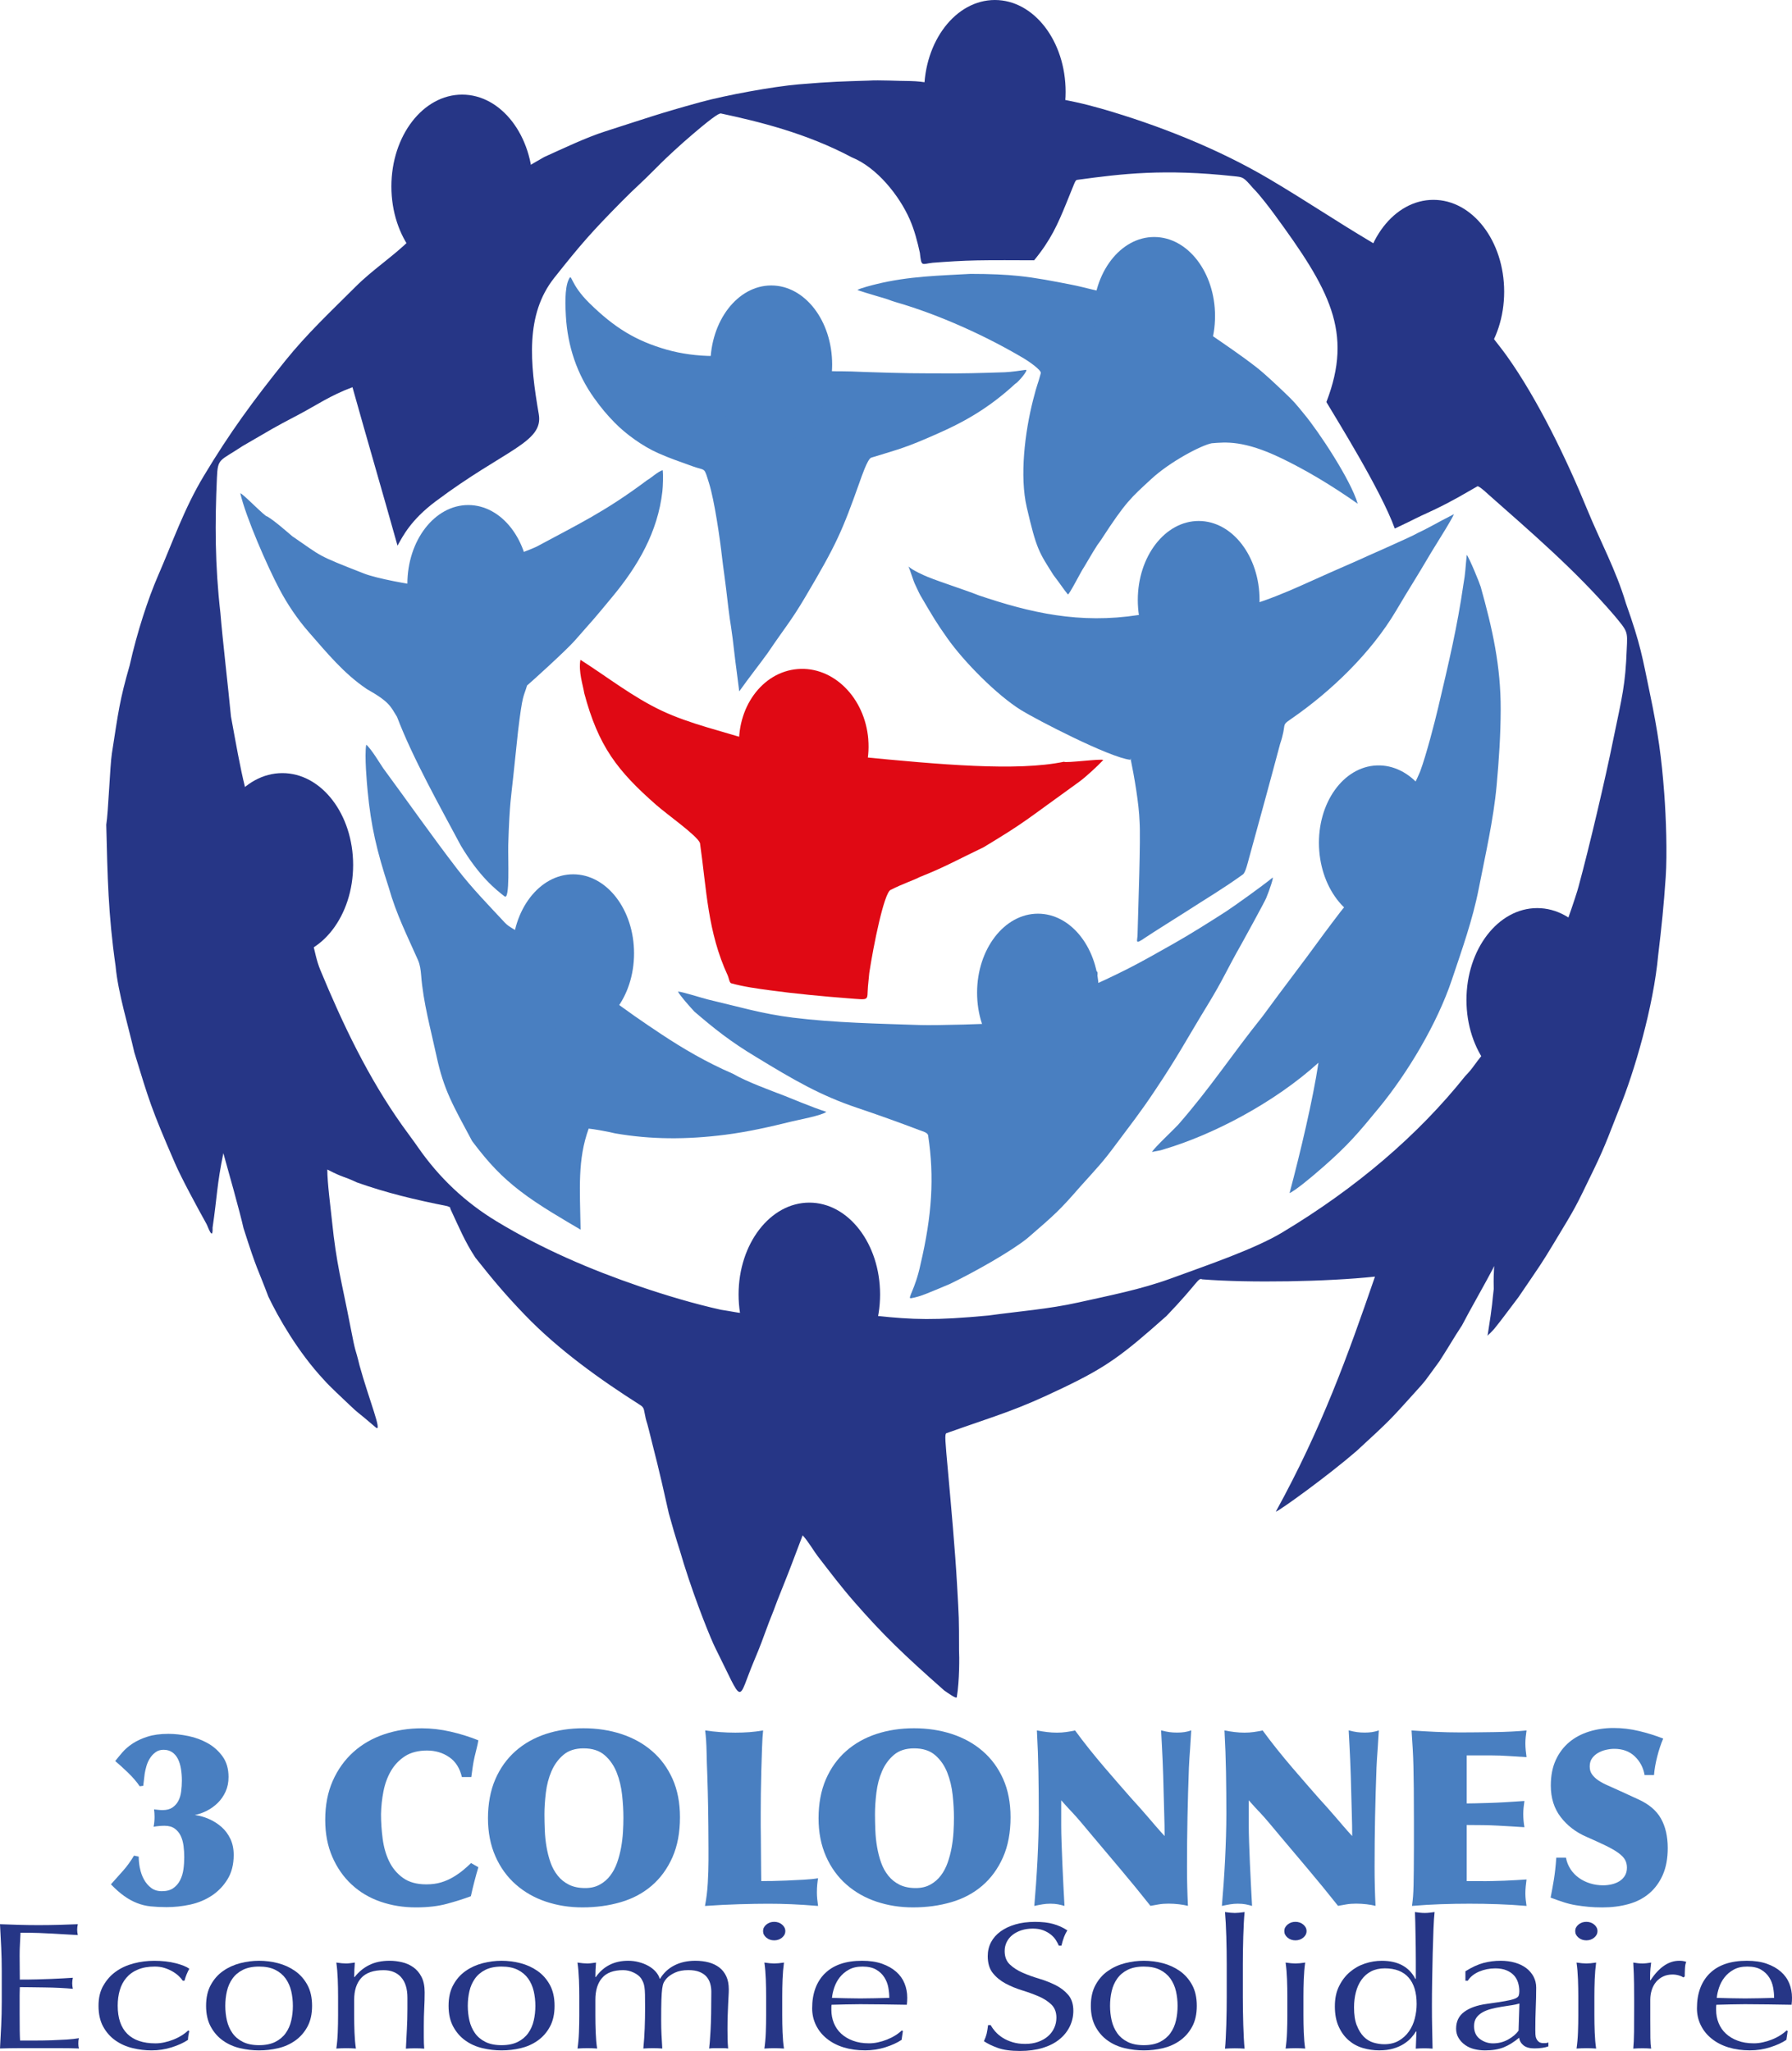
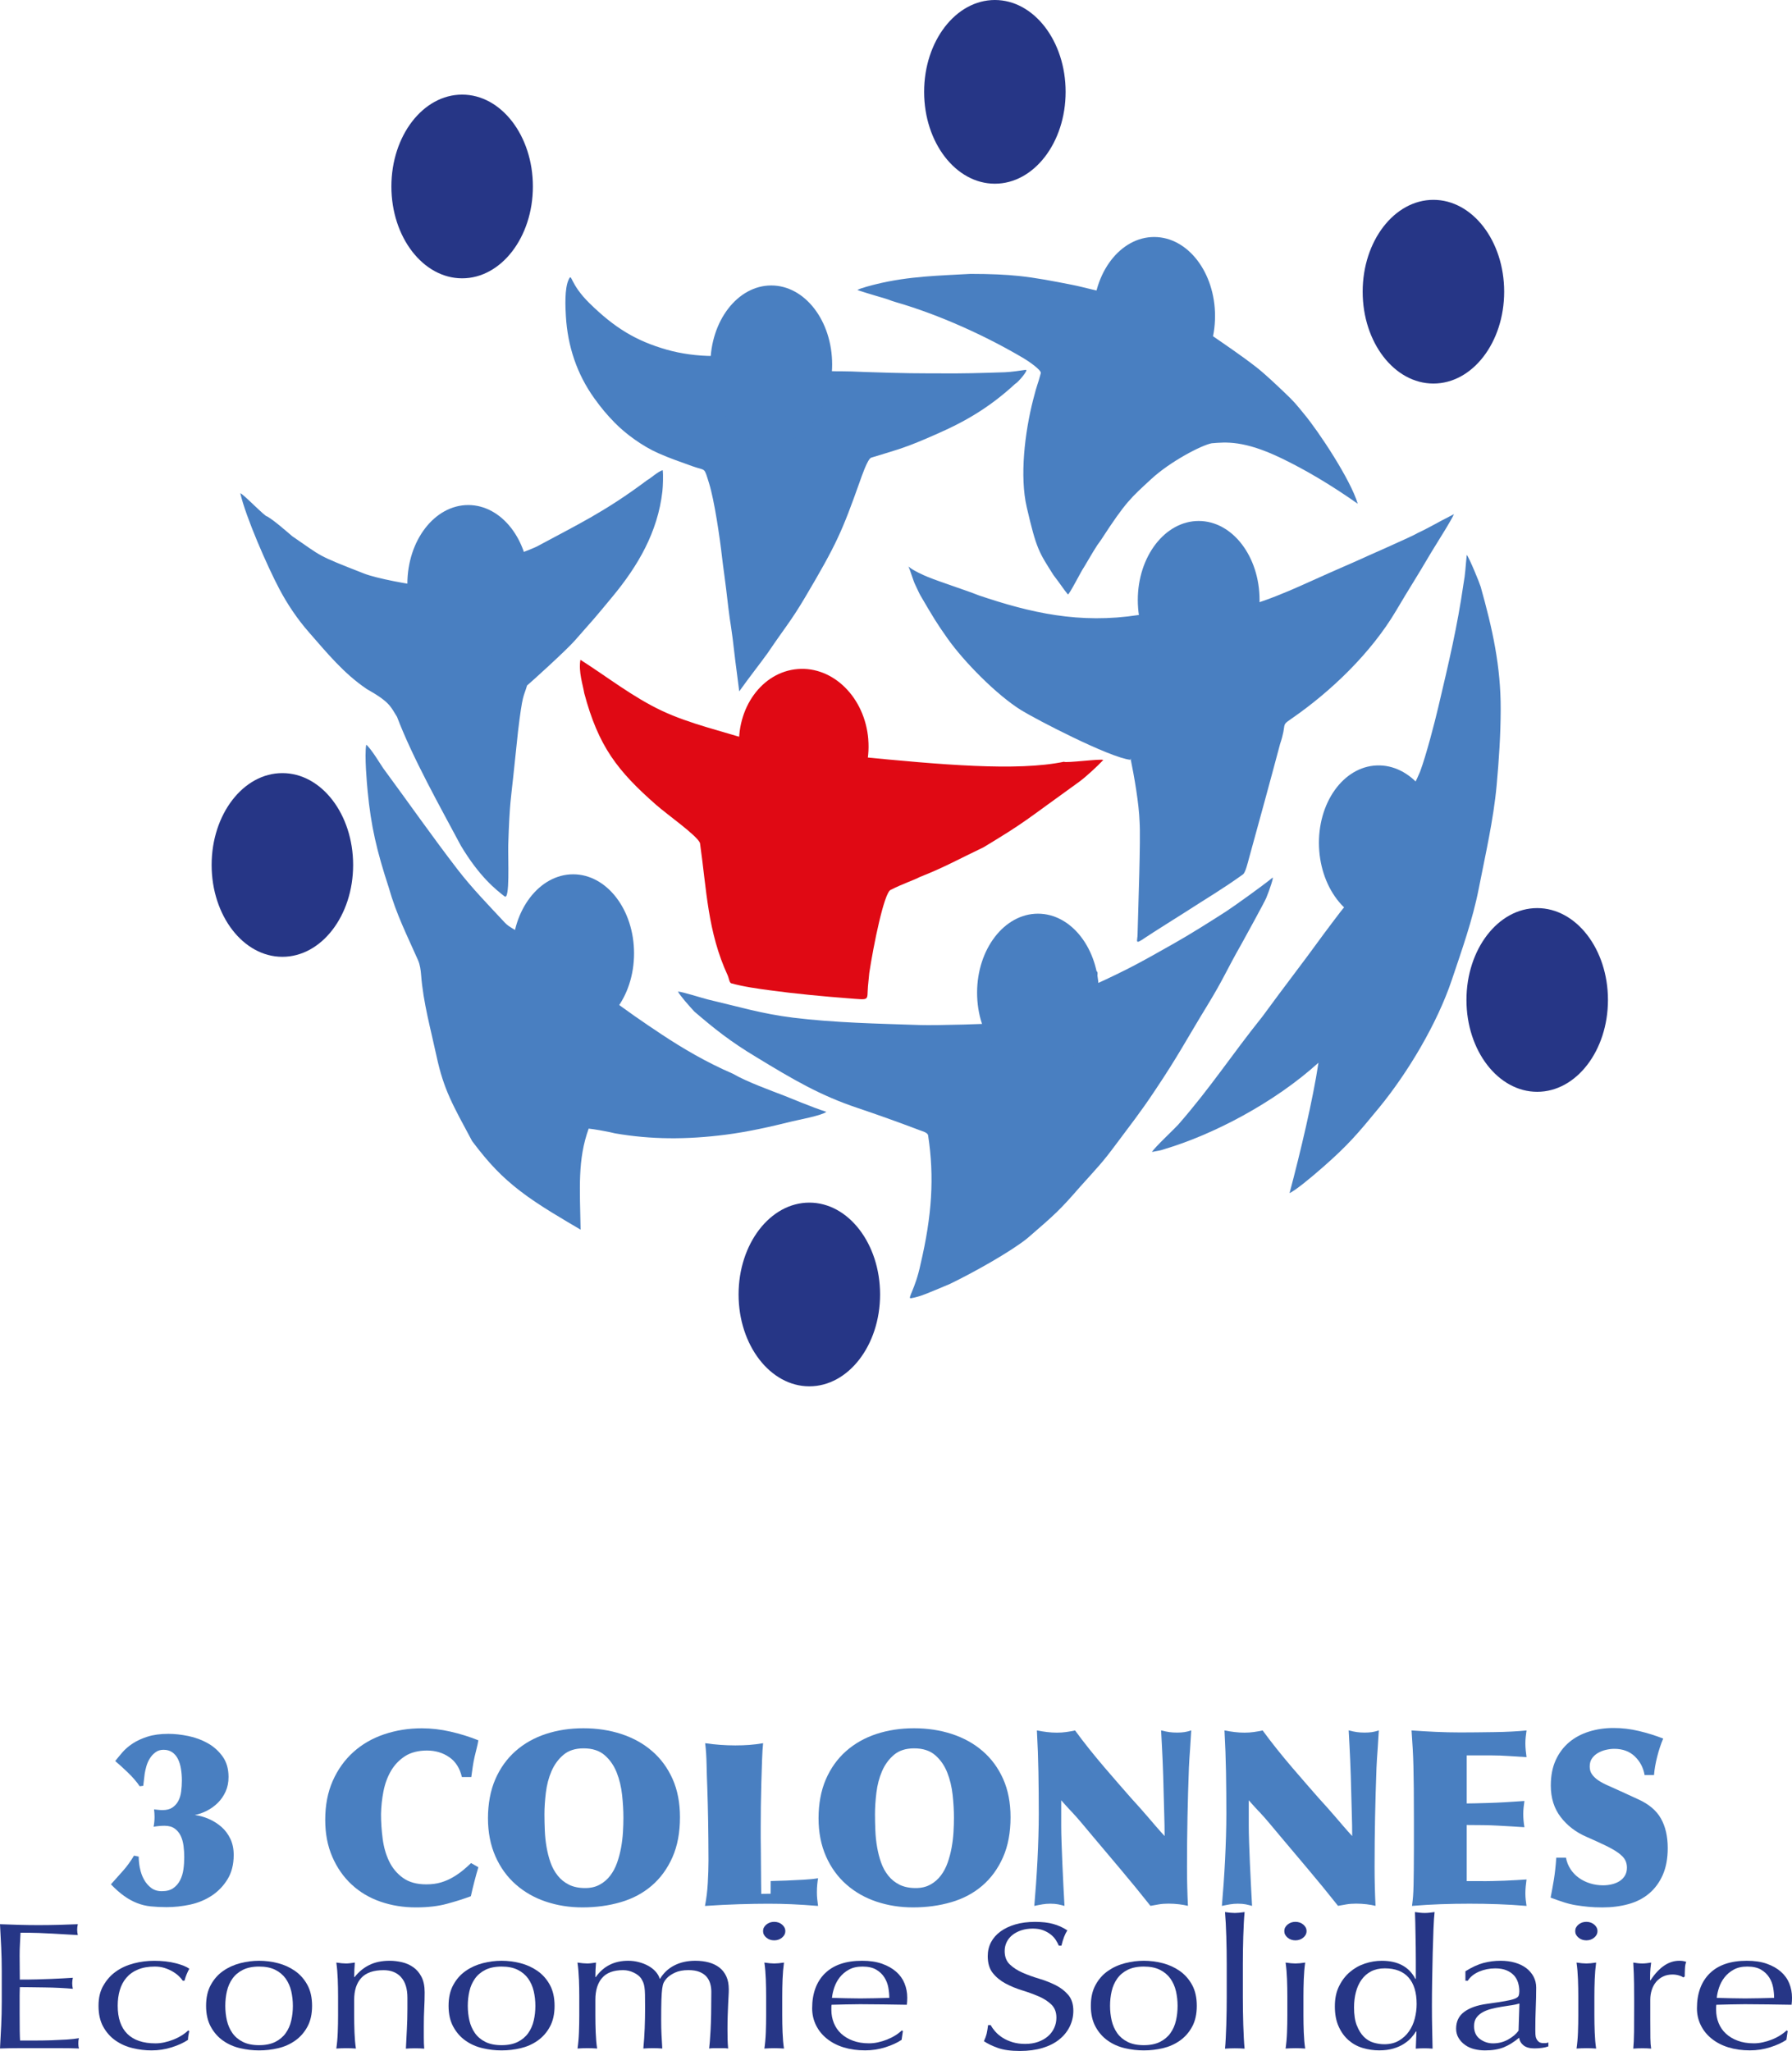
<svg xmlns="http://www.w3.org/2000/svg" id="Calque_2" data-name="Calque 2" viewBox="0 0 552.17 631.89">
  <defs>
    <style>
      .cls-1, .cls-2, .cls-3 {
        fill-rule: evenodd;
      }

      .cls-1, .cls-2, .cls-3, .cls-4, .cls-5 {
        stroke-width: 0px;
      }

      .cls-1, .cls-5 {
        fill: #497fc1;
      }

      .cls-2, .cls-4 {
        fill: #263686;
      }

      .cls-3 {
        fill: #e00914;
      }
    </style>
  </defs>
  <g id="Calque_1-2" data-name="Calque 1">
    <g>
      <g>
        <path class="cls-5" d="M43.12,575.57c.24,1.26.65,2.42,1.23,3.47.58,1.06,1.32,1.93,2.22,2.61.89.68,2,1.02,3.3,1.02,1.45,0,2.63-.31,3.52-.94.9-.63,1.6-1.45,2.11-2.45.51-1.01.85-2.13,1.02-3.36.17-1.23.25-2.48.25-3.74,0-1.16-.07-2.31-.22-3.47-.15-1.16-.44-2.19-.87-3.1-.44-.91-1.05-1.65-1.85-2.23-.8-.58-1.85-.87-3.16-.87-.53,0-1.09.03-1.67.08-.58.05-1.14.13-1.67.23.19-1.01.29-2.01.29-3.02,0-.4-.01-.79-.04-1.17-.02-.38-.06-.77-.11-1.17.44.05.88.1,1.34.15.46.05.88.07,1.27.07,1.26,0,2.27-.26,3.05-.79.77-.53,1.38-1.21,1.82-2.04.44-.83.73-1.8.87-2.91.14-1.11.22-2.21.22-3.32,0-1.31-.1-2.54-.29-3.7-.19-1.16-.51-2.16-.94-3.02-.44-.86-1.02-1.54-1.74-2.04-.73-.5-1.62-.76-2.69-.76-.97,0-1.8.26-2.5.79-.7.53-1.28,1.17-1.74,1.92-.46.76-.81,1.56-1.05,2.42-.24.86-.41,1.61-.51,2.27l-.44,3.7-1.09.15c-.39-.6-.91-1.28-1.56-2.04-.65-.76-1.34-1.49-2.07-2.19-.73-.7-1.44-1.37-2.14-2-.7-.63-1.3-1.14-1.78-1.55.63-.8,1.37-1.7,2.21-2.68.85-.98,1.9-1.89,3.16-2.72,1.26-.83,2.78-1.54,4.57-2.11,1.79-.58,3.94-.87,6.46-.87,1.93,0,3.99.23,6.17.68,2.18.45,4.17,1.2,5.99,2.23,1.82,1.03,3.33,2.39,4.54,4.08,1.21,1.69,1.82,3.79,1.82,6.31,0,1.66-.3,3.16-.91,4.49s-1.4,2.49-2.4,3.47c-.99.98-2.11,1.79-3.34,2.42-1.23.63-2.48,1.07-3.74,1.32,1.5.2,2.96.62,4.39,1.25,1.43.63,2.71,1.45,3.85,2.45,1.14,1.01,2.04,2.23,2.72,3.66.68,1.44,1.02,3.08,1.02,4.95,0,2.92-.63,5.41-1.89,7.47-1.26,2.06-2.88,3.75-4.86,5.06-1.99,1.31-4.2,2.23-6.64,2.76-2.45.53-4.88.79-7.3.79-1.74,0-3.35-.08-4.83-.23-1.48-.15-2.89-.49-4.25-1.02-1.36-.53-2.69-1.26-3.99-2.19-1.31-.93-2.66-2.13-4.07-3.59,1.4-1.56,2.67-2.98,3.81-4.27,1.14-1.28,2.24-2.81,3.3-4.57l1.45.3c0,1.11.12,2.29.36,3.55Z" />
        <path class="cls-5" d="M138.41,541.37c-1.96-1.36-4.25-2.04-6.86-2.04s-4.96.58-6.75,1.74c-1.79,1.16-3.23,2.66-4.32,4.52-1.09,1.86-1.86,3.96-2.32,6.29-.46,2.34-.71,4.68-.76,7.04,0,2.46.17,4.99.51,7.58.34,2.59,1,4.91,2,6.97.99,2.06,2.41,3.76,4.25,5.09,1.84,1.33,4.23,2,7.19,2,1.69,0,3.21-.2,4.54-.6,1.33-.4,2.55-.93,3.67-1.59,1.11-.65,2.13-1.36,3.05-2.11.92-.75,1.77-1.51,2.54-2.26l2.25,1.28c-.44,1.46-.85,2.93-1.23,4.42-.39,1.49-.75,3-1.09,4.52-2.18.81-4.63,1.59-7.37,2.33-2.73.74-5.92,1.11-9.55,1.11-3.87,0-7.51-.59-10.93-1.77-3.41-1.18-6.38-2.95-8.89-5.29-2.52-2.34-4.5-5.18-5.95-8.53-1.45-3.35-2.18-7.13-2.18-11.36,0-4.53.77-8.54,2.32-12.04,1.55-3.5,3.67-6.46,6.35-8.87,2.69-2.42,5.84-4.24,9.48-5.47,3.63-1.23,7.5-1.85,11.62-1.85,2.9,0,5.84.34,8.82,1.02,2.98.68,5.84,1.57,8.6,2.68-.14.86-.33,1.7-.54,2.53-.22.83-.42,1.67-.62,2.53-.24,1.06-.44,2.1-.58,3.13-.14,1.03-.29,2.07-.44,3.13h-2.9c-.63-2.72-1.92-4.76-3.88-6.12Z" />
        <path class="cls-5" d="M191.44,534.24c3.63,1.19,6.79,2.93,9.47,5.25,2.69,2.31,4.79,5.17,6.32,8.57,1.52,3.4,2.29,7.34,2.29,11.81,0,4.73-.77,8.85-2.32,12.35-1.55,3.5-3.67,6.41-6.35,8.72-2.69,2.32-5.87,4.02-9.55,5.1-3.68,1.08-7.62,1.62-11.83,1.62-3.97,0-7.72-.59-11.25-1.77-3.53-1.18-6.63-2.95-9.29-5.29-2.66-2.34-4.76-5.23-6.28-8.68-1.52-3.45-2.29-7.36-2.29-11.74s.75-8.52,2.25-11.97c1.5-3.45,3.57-6.34,6.21-8.68,2.64-2.34,5.75-4.1,9.33-5.29,3.58-1.18,7.45-1.77,11.62-1.77s8.06.59,11.69,1.77ZM184.84,580.63c1.26-.7,2.32-1.62,3.19-2.76.87-1.13,1.57-2.45,2.11-3.96.53-1.51.94-3.06,1.23-4.64.29-1.59.48-3.18.58-4.79.1-1.61.14-3.1.14-4.46,0-2.16-.13-4.49-.4-6.98-.27-2.49-.82-4.81-1.67-6.95-.85-2.14-2.08-3.91-3.7-5.32-1.62-1.41-3.79-2.11-6.5-2.11-2.57,0-4.64.67-6.21,2-1.57,1.33-2.8,3.01-3.67,5.02-.87,2.01-1.45,4.22-1.74,6.61-.29,2.39-.44,4.62-.44,6.68,0,1.56.04,3.21.11,4.95.07,1.74.25,3.45.54,5.13.29,1.69.7,3.28,1.23,4.79.53,1.51,1.27,2.86,2.22,4.04.94,1.19,2.1,2.11,3.48,2.8,1.38.68,3.04,1.02,4.97,1.02,1.74,0,3.24-.35,4.5-1.06Z" />
-         <path class="cls-5" d="M237.47,579.54c1.45-.03,3.06-.08,4.83-.15,1.77-.08,3.55-.16,5.34-.26,1.79-.1,3.27-.25,4.43-.45-.1.55-.18,1.2-.25,1.92-.07.73-.11,1.55-.11,2.45,0,.71.04,1.4.11,2.08.07.68.16,1.37.25,2.08-3.05-.25-5.77-.43-8.17-.53-2.4-.1-4.78-.15-7.15-.15-2.61,0-5.61.05-9,.15-3.39.1-6.9.28-10.53.53.44-2.21.73-4.56.87-7.02.14-2.47.22-4.78.22-6.95v-3.93c0-2.42-.01-4.62-.04-6.61-.02-1.99-.05-3.86-.07-5.63-.02-1.76-.06-3.46-.11-5.09-.05-1.64-.1-3.33-.15-5.1-.1-2.31-.17-4.69-.22-7.13-.05-2.44-.19-4.65-.44-6.61,3.05.45,6.15.68,9.29.68,1.5,0,2.94-.05,4.32-.15,1.38-.1,2.79-.28,4.25-.53-.15,1.31-.25,3.06-.33,5.25-.07,2.19-.14,4.52-.22,6.98-.07,2.47-.12,4.91-.15,7.32-.02,2.42-.04,4.51-.04,6.27v3.47c0,.71.01,1.87.04,3.51.02,1.64.04,3.36.04,5.17s.01,3.52.04,5.13c.02,1.61.04,2.72.04,3.32.48,0,1.45-.01,2.9-.04Z" />
+         <path class="cls-5" d="M237.47,579.54c1.45-.03,3.06-.08,4.83-.15,1.77-.08,3.55-.16,5.34-.26,1.79-.1,3.27-.25,4.43-.45-.1.55-.18,1.2-.25,1.92-.07.73-.11,1.55-.11,2.45,0,.71.04,1.4.11,2.08.07.68.16,1.37.25,2.08-3.05-.25-5.77-.43-8.17-.53-2.4-.1-4.78-.15-7.15-.15-2.61,0-5.61.05-9,.15-3.39.1-6.9.28-10.53.53.44-2.21.73-4.56.87-7.02.14-2.47.22-4.78.22-6.95c0-2.42-.01-4.62-.04-6.61-.02-1.99-.05-3.86-.07-5.63-.02-1.76-.06-3.46-.11-5.09-.05-1.64-.1-3.33-.15-5.1-.1-2.31-.17-4.69-.22-7.13-.05-2.44-.19-4.65-.44-6.61,3.05.45,6.15.68,9.29.68,1.5,0,2.94-.05,4.32-.15,1.38-.1,2.79-.28,4.25-.53-.15,1.31-.25,3.06-.33,5.25-.07,2.19-.14,4.52-.22,6.98-.07,2.47-.12,4.91-.15,7.32-.02,2.42-.04,4.51-.04,6.27v3.47c0,.71.01,1.87.04,3.51.02,1.64.04,3.36.04,5.17s.01,3.52.04,5.13c.02,1.61.04,2.72.04,3.32.48,0,1.45-.01,2.9-.04Z" />
        <path class="cls-5" d="M293.3,534.24c3.63,1.19,6.79,2.93,9.47,5.25,2.69,2.31,4.79,5.17,6.32,8.57,1.52,3.4,2.29,7.34,2.29,11.81,0,4.73-.77,8.85-2.32,12.35-1.55,3.5-3.67,6.41-6.35,8.72-2.69,2.32-5.87,4.02-9.55,5.1-3.68,1.08-7.62,1.62-11.83,1.62-3.97,0-7.72-.59-11.25-1.77-3.53-1.18-6.63-2.95-9.29-5.29-2.66-2.34-4.76-5.23-6.28-8.68-1.52-3.45-2.29-7.36-2.29-11.74s.75-8.52,2.25-11.97c1.5-3.45,3.57-6.34,6.21-8.68,2.64-2.34,5.75-4.1,9.33-5.29,3.58-1.18,7.45-1.77,11.62-1.77s8.06.59,11.69,1.77ZM286.69,580.63c1.26-.7,2.32-1.62,3.19-2.76.87-1.13,1.57-2.45,2.11-3.96.53-1.51.94-3.06,1.23-4.64.29-1.59.48-3.18.58-4.79.1-1.61.14-3.1.14-4.46,0-2.16-.13-4.49-.4-6.98-.27-2.49-.82-4.81-1.67-6.95-.85-2.14-2.08-3.91-3.7-5.32-1.62-1.41-3.79-2.11-6.5-2.11-2.57,0-4.64.67-6.21,2-1.57,1.33-2.8,3.01-3.67,5.02-.87,2.01-1.45,4.22-1.74,6.61-.29,2.39-.44,4.62-.44,6.68,0,1.56.04,3.21.11,4.95.07,1.74.25,3.45.54,5.13.29,1.69.7,3.28,1.23,4.79.53,1.51,1.27,2.86,2.22,4.04.94,1.19,2.1,2.11,3.48,2.8,1.38.68,3.04,1.02,4.97,1.02,1.74,0,3.24-.35,4.5-1.06Z" />
        <path class="cls-5" d="M330.11,558.1c-1.06-1.13-2.11-2.28-3.12-3.44v7.85c0,1.41.04,3.15.11,5.21.07,2.06.16,4.23.25,6.49.1,2.27.2,4.53.32,6.8.12,2.26.23,4.33.33,6.19-.68-.2-1.34-.36-2-.49-.65-.12-1.44-.19-2.36-.19-.82,0-1.62.06-2.4.19-.77.13-1.62.29-2.54.49.19-2.16.37-4.46.54-6.87.17-2.41.31-4.86.44-7.32.12-2.46.22-4.91.29-7.32.07-2.42.11-4.71.11-6.87,0-4.43-.04-8.71-.11-12.84-.07-4.13-.23-8.4-.47-12.84,1.02.2,2.05.36,3.09.49,1.04.13,2.07.19,3.08.19s1.91-.06,2.83-.19c.92-.12,1.84-.29,2.76-.49,1.35,1.86,2.82,3.77,4.39,5.74,1.57,1.96,3.13,3.85,4.68,5.66,1.55,1.81,3.02,3.52,4.43,5.13,1.4,1.61,2.64,3.02,3.7,4.23,1.02,1.11,1.95,2.14,2.8,3.1.85.96,1.67,1.9,2.47,2.83.8.93,1.61,1.88,2.43,2.83.82.96,1.72,1.96,2.69,3.02,0-2.27-.04-4.47-.11-6.61-.07-2.14-.14-4.34-.18-6.61-.05-1.86-.1-3.61-.14-5.25-.05-1.64-.11-3.23-.18-4.8-.07-1.56-.15-3.1-.22-4.61-.07-1.51-.16-3.07-.25-4.68.97.25,1.81.43,2.54.53.72.1,1.52.15,2.4.15.82,0,1.57-.05,2.25-.15.68-.1,1.38-.28,2.1-.53-.1,1.91-.22,3.83-.36,5.74-.15,1.91-.27,3.82-.36,5.74-.19,5.19-.34,10.27-.44,15.25-.1,4.98-.15,10.07-.15,15.25,0,2.01.02,4.03.07,6.04.05,2.01.12,4.03.22,6.04-.77-.2-1.7-.36-2.76-.49-1.06-.12-2.13-.19-3.2-.19s-2.13.07-3.05.23c-.92.15-1.77.3-2.54.45-1.65-2.06-3.21-4-4.68-5.81-1.48-1.81-2.93-3.56-4.36-5.25-1.43-1.69-2.82-3.33-4.17-4.95-1.36-1.61-2.74-3.25-4.14-4.91l-3.99-4.76c-.97-1.16-1.99-2.3-3.05-3.43Z" />
        <path class="cls-5" d="M387.9,558.1c-1.06-1.13-2.11-2.28-3.12-3.44v7.85c0,1.41.04,3.15.11,5.21.07,2.06.16,4.23.25,6.49.1,2.27.2,4.53.33,6.8.12,2.26.23,4.33.33,6.19-.68-.2-1.34-.36-2-.49-.65-.12-1.44-.19-2.36-.19-.82,0-1.62.06-2.4.19-.77.13-1.62.29-2.54.49.19-2.16.37-4.46.54-6.87.17-2.41.31-4.86.44-7.32.12-2.46.22-4.91.29-7.32.07-2.42.11-4.71.11-6.87,0-4.43-.04-8.71-.11-12.84-.07-4.13-.23-8.4-.47-12.84,1.02.2,2.05.36,3.09.49,1.04.13,2.07.19,3.08.19s1.91-.06,2.83-.19c.92-.12,1.84-.29,2.76-.49,1.35,1.86,2.82,3.77,4.39,5.74,1.57,1.96,3.13,3.85,4.68,5.66,1.55,1.81,3.02,3.52,4.43,5.13,1.4,1.61,2.64,3.02,3.7,4.23,1.02,1.11,1.95,2.14,2.8,3.1.85.96,1.67,1.9,2.47,2.83.8.93,1.61,1.88,2.43,2.83.82.96,1.72,1.96,2.69,3.02,0-2.27-.04-4.47-.11-6.61-.07-2.14-.14-4.34-.18-6.61-.05-1.86-.1-3.61-.14-5.25-.05-1.64-.11-3.23-.18-4.8-.07-1.56-.15-3.1-.22-4.61-.07-1.51-.16-3.07-.25-4.68.97.25,1.81.43,2.54.53.72.1,1.52.15,2.4.15.82,0,1.57-.05,2.25-.15.68-.1,1.38-.28,2.1-.53-.1,1.91-.22,3.83-.36,5.74-.15,1.91-.27,3.82-.36,5.74-.19,5.19-.34,10.27-.44,15.25-.1,4.98-.15,10.07-.15,15.25,0,2.01.02,4.03.07,6.04.05,2.01.12,4.03.22,6.04-.77-.2-1.7-.36-2.76-.49-1.06-.12-2.13-.19-3.2-.19s-2.13.07-3.05.23c-.92.15-1.77.3-2.54.45-1.65-2.06-3.21-4-4.68-5.81-1.48-1.81-2.93-3.56-4.36-5.25-1.43-1.69-2.82-3.33-4.17-4.95-1.36-1.61-2.73-3.25-4.14-4.91l-3.99-4.76c-.97-1.16-1.99-2.3-3.05-3.43Z" />
        <path class="cls-5" d="M457.02,579.58c.68,0,1.61-.01,2.79-.04,1.19-.03,2.43-.06,3.74-.11,1.31-.05,2.58-.11,3.81-.19,1.24-.08,2.24-.14,3.01-.19-.1.71-.18,1.42-.25,2.15-.07.73-.11,1.45-.11,2.15,0,.66.04,1.31.11,1.96.07.65.16,1.28.25,1.89-2.95-.25-5.89-.43-8.82-.53-2.93-.1-5.84-.15-8.75-.15s-5.91.05-8.86.15c-2.95.1-5.91.28-8.86.53.15-1.06.25-2.06.33-3.02.07-.96.12-2.08.15-3.36.02-1.28.05-2.84.07-4.68.02-1.84.04-4.19.04-7.06v-8.23c0-3.98-.01-7.26-.04-9.85-.02-2.59-.06-4.87-.11-6.83-.05-1.96-.12-3.77-.22-5.44-.1-1.66-.22-3.52-.36-5.59,2.52.18,5.03.32,7.55.44,2.52.11,5.03.17,7.55.17,1.4,0,3.01-.01,4.83-.03,1.82-.02,3.65-.05,5.52-.07,1.86-.02,3.67-.08,5.41-.17s3.27-.2,4.57-.34c-.1.71-.18,1.37-.25,2-.07.63-.11,1.3-.11,2s.04,1.41.11,2.11c.07.71.16,1.41.25,2.11-1.84-.1-3.66-.21-5.44-.34-1.79-.12-3.58-.19-5.37-.19h-7.62v14.8c.58,0,1.45-.01,2.61-.04,1.16-.02,2.53-.06,4.1-.11,1.57-.05,3.3-.12,5.19-.23,1.89-.1,3.85-.23,5.88-.38-.1.71-.18,1.37-.25,2s-.11,1.3-.11,2c0,1.31.12,2.67.36,4.08-1.45-.1-2.84-.19-4.17-.26-1.33-.08-2.69-.15-4.07-.23-1.38-.08-2.84-.12-4.39-.15-1.55-.02-3.27-.04-5.15-.04v17.29h5.08Z" />
        <path class="cls-5" d="M483.92,575.88c.7,1.06,1.56,1.95,2.58,2.68,1.02.73,2.17,1.3,3.45,1.7,1.28.4,2.62.6,4.03.6.87,0,1.74-.1,2.61-.3.87-.2,1.66-.51,2.36-.94.7-.43,1.27-.99,1.71-1.7.44-.71.65-1.54.65-2.49,0-.91-.19-1.71-.58-2.42-.39-.7-1.07-1.41-2.03-2.11-.97-.71-2.25-1.45-3.85-2.23-1.6-.78-3.61-1.7-6.03-2.76-3.25-1.41-5.88-3.43-7.92-6.08-2.03-2.64-3.05-5.88-3.05-9.7,0-3.02.51-5.64,1.52-7.85,1.02-2.21,2.4-4.05,4.14-5.51,1.74-1.46,3.79-2.55,6.13-3.28,2.35-.73,4.85-1.1,7.52-1.1s5.2.3,7.77.91c2.57.6,5.08,1.39,7.55,2.34-.72,1.71-1.34,3.57-1.85,5.59-.51,2.01-.84,3.9-.98,5.66h-2.9c-.39-2.27-1.39-4.18-3.01-5.74-1.62-1.56-3.74-2.34-6.35-2.34-.77,0-1.61.1-2.5.3-.9.2-1.72.52-2.47.95-.75.43-1.37.98-1.85,1.66-.49.68-.73,1.52-.73,2.53s.24,1.77.73,2.45c.48.68,1.14,1.3,1.96,1.85.82.56,1.82,1.08,2.98,1.59,1.16.5,2.4,1.06,3.7,1.66l5.59,2.57c3.24,1.46,5.57,3.42,6.97,5.89,1.4,2.47,2.11,5.51,2.11,9.14,0,3.17-.51,5.91-1.52,8.23-1.02,2.31-2.42,4.23-4.21,5.74-1.79,1.51-3.92,2.61-6.39,3.28-2.47.68-5.13,1.02-7.99,1.02-1.6,0-3.05-.06-4.36-.19-1.31-.13-2.58-.29-3.81-.49-1.23-.2-2.48-.5-3.74-.91-1.26-.4-2.61-.88-4.07-1.43.19-1.06.37-2.03.55-2.91.17-.88.33-1.79.47-2.72.15-.93.28-1.92.4-2.98.12-1.06.23-2.29.33-3.7h2.98c.24,1.31.71,2.49,1.42,3.55Z" />
      </g>
      <g>
        <path class="cls-4" d="M.37,599.98c-.11-2.38-.24-4.76-.37-7.14,2.02.07,4.02.14,6.01.2,1.99.06,4,.08,6.01.08s4.01-.03,5.98-.08c1.97-.06,3.96-.12,5.98-.2-.13.56-.2,1.12-.2,1.67s.07,1.12.2,1.67c-1.44-.07-2.75-.15-3.93-.22-1.19-.07-2.44-.15-3.76-.22-1.32-.07-2.77-.14-4.33-.2-1.57-.05-3.45-.08-5.64-.08-.04,1.19-.1,2.32-.17,3.4-.07,1.08-.1,2.31-.1,3.68,0,1.45.01,2.86.03,4.24.02,1.37.03,2.42.03,3.12,1.97,0,3.74-.02,5.31-.06,1.57-.04,3-.08,4.3-.14,1.3-.06,2.5-.11,3.6-.17,1.1-.05,2.14-.12,3.13-.19-.13.56-.2,1.14-.2,1.73,0,.56.07,1.12.2,1.67-1.17-.11-2.52-.2-4.07-.28-1.55-.08-3.09-.12-4.64-.14-1.55-.02-3-.04-4.37-.06-1.37-.02-2.45-.03-3.26-.03,0,.33-.01.7-.03,1.09-.02.39-.03.88-.03,1.48v5.52c0,2.12.01,3.87.03,5.24.02,1.38.06,2.42.1,3.12h4.7c1.7,0,3.37-.03,5.01-.08,1.63-.06,3.18-.13,4.64-.22,1.45-.09,2.72-.23,3.8-.42-.09.26-.15.55-.17.86-.02.32-.03.6-.03.86,0,.6.07,1.08.2,1.45-2.02-.08-4.02-.11-6.01-.11H6.12c-2.02,0-4.06.04-6.12.11.13-2.38.26-4.75.37-7.11.11-2.36.17-4.77.17-7.23v-9.6c0-2.46-.06-4.87-.17-7.25Z" />
        <path class="cls-4" d="M31.85,611.75c.99-1.75,2.27-3.19,3.86-4.32,1.59-1.14,3.42-1.97,5.48-2.51,2.06-.54,4.17-.81,6.32-.81,2.46,0,4.67.25,6.62.75,1.95.5,3.35,1.07,4.2,1.7-.31.56-.59,1.15-.84,1.76-.25.61-.46,1.26-.64,1.92h-.54c-.31-.48-.74-.97-1.28-1.48-.54-.5-1.18-.97-1.92-1.39-.74-.43-1.56-.78-2.45-1.06-.9-.28-1.88-.42-2.96-.42-2.02,0-3.75.31-5.21.92s-2.64,1.46-3.56,2.54c-.92,1.08-1.59,2.35-2.02,3.82-.43,1.47-.64,3.06-.64,4.77,0,3.83.99,6.72,2.96,8.68,1.97,1.95,4.86,2.93,8.67,2.93.9,0,1.81-.1,2.76-.31.94-.2,1.86-.48,2.75-.84.9-.35,1.74-.77,2.52-1.26.78-.48,1.47-1,2.05-1.56l.34.17c-.22.89-.36,1.81-.4,2.73-1.34.89-3.01,1.66-5.01,2.29-1.99.63-4.06.95-6.22.95-1.93,0-3.86-.23-5.81-.7-1.95-.46-3.71-1.25-5.28-2.34-1.57-1.1-2.83-2.52-3.8-4.27-.96-1.75-1.44-3.89-1.44-6.42s.49-4.5,1.48-6.25Z" />
        <path class="cls-4" d="M64.95,611.55c.96-1.77,2.23-3.2,3.8-4.3,1.57-1.1,3.33-1.9,5.27-2.4,1.95-.5,3.89-.75,5.81-.75s3.92.25,5.85.75c1.93.5,3.67,1.3,5.24,2.4,1.57,1.1,2.83,2.53,3.8,4.3.96,1.77,1.44,3.91,1.44,6.44s-.48,4.68-1.44,6.44c-.96,1.77-2.23,3.2-3.8,4.3-1.57,1.1-3.31,1.87-5.24,2.32-1.93.45-3.88.67-5.85.67s-3.86-.22-5.81-.67-3.71-1.22-5.27-2.32c-1.57-1.1-2.83-2.53-3.8-4.3-.96-1.77-1.45-3.91-1.45-6.44s.48-4.68,1.45-6.44ZM69.92,622.52c.34,1.45.91,2.74,1.71,3.88.81,1.14,1.88,2.04,3.23,2.71,1.34.67,3,1,4.97,1s3.63-.34,4.97-1c1.34-.67,2.42-1.57,3.23-2.71.81-1.13,1.38-2.43,1.71-3.88.34-1.45.5-2.96.5-4.52s-.17-3.07-.5-4.52c-.34-1.45-.91-2.74-1.71-3.88-.81-1.13-1.88-2.04-3.23-2.71-1.34-.67-3-1-4.97-1s-3.63.34-4.97,1c-1.34.67-2.42,1.57-3.23,2.71-.81,1.14-1.38,2.43-1.71,3.88-.34,1.45-.5,2.96-.5,4.52s.17,3.07.5,4.52Z" />
        <path class="cls-4" d="M123.58,609.15c-1.3-1.43-3.09-2.15-5.38-2.15-3.14,0-5.43.8-6.89,2.4-1.46,1.6-2.18,3.85-2.18,6.75v4.74c0,1.67.03,3.43.1,5.27.07,1.84.21,3.51.44,4.99-1.03-.08-2.04-.11-3.02-.11s-1.99.04-3.02.11c.22-1.49.37-3.15.44-4.99.07-1.84.1-3.6.1-5.27v-5.8c0-1.67-.03-3.43-.1-5.27-.07-1.84-.21-3.56-.44-5.16,1.25.19,2.26.28,3.02.28.36,0,.75-.03,1.18-.08.43-.06.93-.12,1.51-.2-.13,1.49-.2,2.98-.2,4.46h.13c1.26-1.6,2.76-2.84,4.52-3.71,1.75-.87,3.84-1.31,6.27-1.31,1.26,0,2.53.15,3.81.45,1.28.3,2.44.81,3.47,1.54,1.03.72,1.88,1.71,2.53,2.96.65,1.25.98,2.84.98,4.77,0,1.6-.04,3.25-.13,4.94-.09,1.69-.13,3.49-.13,5.38v3.63c0,.6.01,1.18.03,1.76.02.58.06,1.13.1,1.65-.91-.08-1.86-.11-2.86-.11s-1.88.04-2.79.11c.09-1.94.19-3.92.3-5.97.11-2.05.17-4.15.17-6.3v-3.4c0-2.79-.65-4.9-1.95-6.33Z" />
        <path class="cls-4" d="M139.67,611.55c.96-1.77,2.23-3.2,3.8-4.3,1.57-1.1,3.33-1.9,5.27-2.4,1.95-.5,3.89-.75,5.81-.75s3.92.25,5.85.75c1.93.5,3.67,1.3,5.24,2.4,1.57,1.1,2.83,2.53,3.8,4.3.96,1.77,1.44,3.91,1.44,6.44s-.48,4.68-1.44,6.44c-.96,1.77-2.23,3.2-3.8,4.3-1.57,1.1-3.32,1.87-5.24,2.32-1.93.45-3.88.67-5.85.67s-3.86-.22-5.81-.67-3.71-1.22-5.27-2.32c-1.57-1.1-2.83-2.53-3.8-4.3-.96-1.77-1.45-3.91-1.45-6.44s.48-4.68,1.45-6.44ZM144.64,622.52c.34,1.45.91,2.74,1.71,3.88.81,1.14,1.88,2.04,3.23,2.71,1.34.67,3,1,4.97,1s3.63-.34,4.97-1c1.34-.67,2.42-1.57,3.23-2.71.81-1.13,1.38-2.43,1.71-3.88.34-1.45.5-2.96.5-4.52s-.17-3.07-.5-4.52c-.34-1.45-.91-2.74-1.71-3.88-.81-1.13-1.88-2.04-3.23-2.71-1.34-.67-3-1-4.97-1s-3.63.34-4.97,1c-1.34.67-2.42,1.57-3.23,2.71-.81,1.14-1.38,2.43-1.71,3.88-.34,1.45-.5,2.96-.5,4.52s.17,3.07.5,4.52Z" />
        <path class="cls-4" d="M178.38,609.82c-.07-1.84-.21-3.56-.44-5.16,1.25.19,2.26.28,3.02.28.36,0,.75-.03,1.18-.08.43-.06.93-.12,1.51-.2-.13,1.49-.2,2.98-.2,4.46h.13c2.37-3.35,5.69-5.02,9.98-5.02,1.12,0,2.21.14,3.28.42,1.07.28,2.04.66,2.91,1.14.87.48,1.62,1.07,2.25,1.76.62.69,1.05,1.42,1.27,2.2h.13c1.08-1.79,2.55-3.15,4.41-4.1,1.86-.95,4.01-1.42,6.44-1.42,1.48,0,2.85.17,4.11.5,1.26.34,2.35.86,3.27,1.56.92.71,1.64,1.62,2.16,2.73.52,1.12.77,2.46.77,4.02,0,.63-.02,1.32-.07,2.06-.05.74-.09,1.61-.13,2.59-.05.99-.09,2.1-.13,3.35-.05,1.25-.07,2.69-.07,4.32,0,1.01.01,1.97.03,2.9.02.93.08,1.94.17,3.01-.49-.08-.99-.11-1.48-.11h-2.89c-.49,0-.99.04-1.48.11.13-.93.28-2.81.44-5.64.16-2.83.23-6.77.23-11.83,0-.93-.12-1.8-.37-2.62-.25-.82-.64-1.52-1.18-2.12-.54-.59-1.26-1.07-2.16-1.42-.9-.35-2.02-.53-3.37-.53-1.62,0-2.99.26-4.12.78-1.12.52-2,1.14-2.63,1.84-.36.41-.64.82-.84,1.23-.2.41-.36,1.03-.47,1.87-.11.84-.19,2.01-.24,3.52-.05,1.51-.07,3.58-.07,6.22,0,1.6.03,3.06.1,4.38.07,1.32.14,2.76.24,4.32-1.02-.08-1.99-.11-2.92-.11s-1.9.04-2.92.11c.2-2.05.34-4.13.42-6.25.08-2.12.12-4.2.12-6.25,0-1.75-.01-3.12-.03-4.1-.02-.99-.08-1.77-.17-2.34-.09-.58-.21-1.05-.37-1.42-.16-.37-.37-.78-.64-1.23-.49-.71-1.26-1.31-2.31-1.81-1.05-.5-2.13-.75-3.24-.75-2.94,0-5.11.8-6.49,2.4-1.38,1.6-2.07,3.85-2.07,6.75v4.74c0,1.67.03,3.43.1,5.27.07,1.84.21,3.51.44,4.99-1.03-.08-2.04-.11-3.02-.11s-1.99.04-3.02.11c.22-1.49.37-3.15.44-4.99.07-1.84.1-3.6.1-5.27v-5.8c0-1.67-.03-3.43-.1-5.27Z" />
        <path class="cls-4" d="M236.13,592.95c.67-.56,1.48-.84,2.42-.84s1.75.28,2.42.84c.67.56,1.01,1.23,1.01,2.01s-.34,1.45-1.01,2.01c-.67.56-1.48.84-2.42.84s-1.75-.28-2.42-.84c-.67-.56-1.01-1.23-1.01-2.01s.34-1.45,1.01-2.01ZM235.97,609.82c-.07-1.84-.21-3.56-.44-5.16,1.25.19,2.26.28,3.02.28s1.77-.09,3.02-.28c-.22,1.6-.37,3.32-.44,5.16-.07,1.84-.1,3.6-.1,5.27v5.8c0,1.67.03,3.43.1,5.27.07,1.84.21,3.51.44,4.99-1.03-.08-2.04-.11-3.02-.11s-1.99.04-3.02.11c.22-1.49.37-3.15.44-4.99.07-1.84.1-3.6.1-5.27v-5.8c0-1.67-.03-3.43-.1-5.27Z" />
        <path class="cls-4" d="M254.18,608.01c2.62-2.6,6.44-3.91,11.46-3.91,2.37,0,4.42.31,6.15.92,1.72.61,3.17,1.43,4.33,2.45,1.17,1.02,2.03,2.22,2.59,3.6.56,1.38.84,2.85.84,4.41,0,.37-.01.74-.03,1.09-.02.35-.06.72-.1,1.09-2.42-.04-4.82-.08-7.19-.11-2.37-.04-4.77-.06-7.19-.06-1.48,0-2.95.02-4.4.06-1.46.04-2.92.08-4.4.11-.05.19-.07.46-.07.84v.73c0,1.45.26,2.81.77,4.07.51,1.26,1.27,2.35,2.25,3.26.98.91,2.19,1.64,3.63,2.17,1.43.54,3.09.81,4.97.81.9,0,1.81-.1,2.75-.31.94-.2,1.86-.48,2.76-.84.89-.35,1.74-.77,2.52-1.26.78-.48,1.47-1,2.05-1.56l.34.17-.4,2.73c-1.34.89-3.01,1.66-5.01,2.29-1.99.63-4.07.95-6.22.95-2.42,0-4.63-.31-6.62-.92-1.99-.61-3.72-1.51-5.17-2.68-1.46-1.17-2.58-2.56-3.36-4.16-.78-1.6-1.18-3.33-1.18-5.19,0-4.57,1.31-8.16,3.93-10.77ZM261.57,606.84c-1.14.63-2.08,1.42-2.82,2.37-.74.95-1.3,1.99-1.68,3.12-.38,1.14-.62,2.2-.71,3.21,1.39.04,2.83.08,4.33.11,1.5.04,2.97.06,4.4.06s2.98-.02,4.5-.06c1.52-.04,3-.07,4.43-.11,0-1-.1-2.06-.3-3.18-.2-1.12-.61-2.16-1.21-3.12-.61-.97-1.45-1.77-2.52-2.4-1.07-.63-2.49-.95-4.23-.95-1.66,0-3.06.32-4.2.95Z" />
        <path class="cls-4" d="M306.72,625.95c.61.69,1.35,1.31,2.22,1.87.87.56,1.89,1.01,3.06,1.37,1.16.35,2.46.53,3.9.53s2.81-.21,4-.64c1.19-.43,2.19-1,3.02-1.73.83-.72,1.47-1.58,1.92-2.57.45-.99.67-2.04.67-3.15,0-1.71-.53-3.07-1.58-4.07-1.05-1-2.36-1.84-3.93-2.51-1.57-.67-3.26-1.28-5.07-1.84-1.81-.56-3.51-1.26-5.07-2.09-1.57-.84-2.88-1.9-3.93-3.21-1.05-1.3-1.58-3.05-1.58-5.24,0-1.56.34-2.98,1.01-4.27.67-1.28,1.65-2.39,2.92-3.32,1.28-.93,2.81-1.66,4.6-2.18,1.79-.52,3.81-.78,6.05-.78s4.01.21,5.58.64c1.57.43,3.02,1.09,4.37,1.98-.4.63-.74,1.3-1.01,2.01-.27.71-.54,1.6-.81,2.68h-.81c-.22-.52-.53-1.09-.91-1.7-.38-.61-.9-1.18-1.55-1.7-.65-.52-1.42-.96-2.32-1.31-.9-.35-1.97-.53-3.23-.53s-2.41.17-3.46.5c-1.05.34-1.97.81-2.76,1.42-.78.61-1.39,1.35-1.81,2.2-.43.86-.64,1.79-.64,2.79,0,1.75.52,3.12,1.58,4.13,1.05,1,2.36,1.85,3.93,2.54,1.57.69,3.26,1.3,5.07,1.84,1.81.54,3.5,1.2,5.07,1.98,1.57.78,2.88,1.79,3.93,3.01,1.05,1.23,1.58,2.87,1.58,4.91,0,1.71-.37,3.33-1.11,4.85-.74,1.52-1.81,2.85-3.23,3.99-1.41,1.14-3.14,2.01-5.17,2.62-2.04.61-4.36.92-6.96.92-2.78,0-5.03-.31-6.75-.92-1.73-.61-3.17-1.31-4.33-2.09.4-.85.68-1.63.84-2.31.16-.69.3-1.57.44-2.65h.81c.36.67.84,1.35,1.44,2.04Z" />
        <path class="cls-4" d="M337.57,611.55c.96-1.77,2.23-3.2,3.8-4.3,1.57-1.1,3.32-1.9,5.27-2.4,1.95-.5,3.89-.75,5.81-.75s3.92.25,5.84.75c1.93.5,3.67,1.3,5.24,2.4,1.57,1.1,2.83,2.53,3.8,4.3.96,1.77,1.44,3.91,1.44,6.44s-.48,4.68-1.44,6.44c-.96,1.77-2.23,3.2-3.8,4.3-1.57,1.1-3.32,1.87-5.24,2.32-1.93.45-3.87.67-5.84.67s-3.86-.22-5.81-.67c-1.95-.45-3.71-1.22-5.27-2.32-1.57-1.1-2.83-2.53-3.8-4.3-.96-1.77-1.45-3.91-1.45-6.44s.48-4.68,1.45-6.44ZM342.54,622.52c.34,1.45.91,2.74,1.71,3.88.81,1.14,1.88,2.04,3.22,2.71,1.35.67,3,1,4.97,1s3.63-.34,4.97-1c1.34-.67,2.42-1.57,3.23-2.71.81-1.13,1.38-2.43,1.71-3.88.34-1.45.5-2.96.5-4.52s-.17-3.07-.5-4.52c-.34-1.45-.91-2.74-1.71-3.88-.81-1.13-1.88-2.04-3.23-2.71-1.34-.67-3-1-4.97-1s-3.63.34-4.97,1c-1.34.67-2.42,1.57-3.22,2.71-.81,1.14-1.38,2.43-1.71,3.88-.34,1.45-.5,2.96-.5,4.52s.17,3.07.5,4.52Z" />
        <path class="cls-4" d="M377.96,601.04c-.02-1.49-.06-2.96-.1-4.41-.05-1.45-.1-2.84-.17-4.16-.07-1.32-.15-2.45-.23-3.37,1.25.19,2.26.28,3.02.28s1.77-.09,3.02-.28c-.09.93-.17,2.06-.24,3.37-.07,1.32-.12,2.71-.17,4.16-.05,1.45-.08,2.92-.1,4.41-.02,1.49-.03,2.86-.03,4.13v10.1c0,1.26.01,2.64.03,4.13.02,1.49.06,2.96.1,4.41.04,1.45.1,2.83.17,4.13.07,1.3.15,2.38.24,3.24-1.03-.08-2.04-.11-3.02-.11s-1.99.04-3.02.11c.09-.86.17-1.94.23-3.24.07-1.3.12-2.68.17-4.13.04-1.45.08-2.92.1-4.41.02-1.49.03-2.86.03-4.13v-10.1c0-1.26-.01-2.64-.03-4.13Z" />
        <path class="cls-4" d="M396.74,592.95c.67-.56,1.48-.84,2.42-.84s1.75.28,2.42.84c.67.56,1.01,1.23,1.01,2.01s-.34,1.45-1.01,2.01c-.67.56-1.48.84-2.42.84s-1.75-.28-2.42-.84c-.67-.56-1.01-1.23-1.01-2.01s.34-1.45,1.01-2.01ZM396.57,609.82c-.07-1.84-.21-3.56-.44-5.16,1.25.19,2.26.28,3.02.28s1.77-.09,3.02-.28c-.23,1.6-.37,3.32-.44,5.16-.07,1.84-.1,3.6-.1,5.27v5.8c0,1.67.03,3.43.1,5.27.07,1.84.21,3.51.44,4.99-1.03-.08-2.04-.11-3.02-.11s-1.99.04-3.02.11c.22-1.49.37-3.15.44-4.99.07-1.84.1-3.6.1-5.27v-5.8c0-1.67-.03-3.43-.1-5.27Z" />
        <path class="cls-4" d="M436.32,625.86c-.36.6-.84,1.24-1.44,1.92-.61.69-1.37,1.33-2.29,1.92-.92.6-2.01,1.08-3.26,1.45-1.25.37-2.71.56-4.37.56s-3.37-.24-5.01-.72c-1.64-.48-3.09-1.27-4.37-2.37-1.28-1.1-2.31-2.51-3.09-4.24-.79-1.73-1.18-3.8-1.18-6.22s.42-4.45,1.28-6.19c.85-1.75,1.96-3.21,3.33-4.38,1.37-1.17,2.91-2.05,4.64-2.62s3.46-.86,5.21-.86c4.97,0,8.42,1.86,10.35,5.58h.14v-5.47c0-1.41-.01-2.83-.03-4.27-.02-1.43-.05-2.8-.07-4.1-.03-1.3-.05-2.53-.07-3.68-.02-1.15-.06-2.18-.1-3.07.54.08,1.05.14,1.55.2.49.05.99.08,1.48.08s.97-.03,1.44-.08c.47-.06,1-.12,1.58-.2-.13,1.19-.25,2.91-.34,5.16-.09,2.25-.17,4.73-.24,7.45-.07,2.72-.12,5.51-.17,8.37-.05,2.86-.07,5.49-.07,7.87,0,2.57.02,4.87.07,6.92.04,2.05.09,4.15.13,6.31-.9-.08-1.77-.11-2.62-.11-.81,0-1.66.04-2.55.11l.2-5.3h-.14ZM418.08,624.02c.56,1.45,1.28,2.61,2.15,3.49.87.87,1.87,1.48,2.99,1.81,1.12.33,2.22.5,3.29.5,1.75,0,3.25-.36,4.5-1.09,1.25-.72,2.29-1.67,3.12-2.85.83-1.17,1.43-2.5,1.81-3.99.38-1.49.57-2.97.57-4.46,0-3.57-.83-6.29-2.49-8.17-1.66-1.88-4.1-2.82-7.32-2.82-1.61,0-3.01.31-4.2.92-1.19.61-2.17,1.47-2.96,2.57-.79,1.1-1.37,2.38-1.75,3.85-.38,1.47-.57,3.04-.57,4.71,0,2.23.28,4.07.84,5.52Z" />
        <path class="cls-4" d="M457.15,604.77c1.7-.45,3.45-.67,5.24-.67,1.61,0,3.09.2,4.44.59,1.35.39,2.5.95,3.45,1.67.95.72,1.7,1.6,2.25,2.62.54,1.02.82,2.15.82,3.37,0,2.12-.05,4.23-.14,6.33-.09,2.1-.13,4.32-.13,6.67,0,.45.01.92.03,1.42.02.5.12.95.3,1.34.18.39.44.72.77.98s.84.39,1.51.39c.22,0,.46,0,.71-.03.25-.02.48-.09.7-.2v1.23c-.49.19-1.11.34-1.85.45-.74.11-1.56.17-2.45.17-1.46,0-2.57-.31-3.34-.92-.77-.61-1.23-1.4-1.36-2.37-1.61,1.34-3.19,2.33-4.76,2.96-1.56.63-3.48.95-5.76.95-1.12,0-2.21-.13-3.28-.39-1.07-.26-2.02-.69-2.85-1.28s-1.5-1.31-2.01-2.15c-.51-.84-.77-1.8-.77-2.87,0-2.23.84-3.96,2.51-5.19,1.67-1.23,3.98-2.05,6.93-2.45,2.41-.34,4.3-.62,5.66-.86,1.36-.24,2.37-.49,3.01-.75.65-.26,1.04-.57,1.17-.92.13-.35.2-.81.2-1.37,0-.93-.14-1.82-.4-2.68-.27-.85-.7-1.6-1.28-2.23-.58-.63-1.34-1.14-2.29-1.54-.94-.39-2.08-.59-3.43-.59-1.79,0-3.46.34-5.01,1-1.55.67-2.7,1.6-3.46,2.79h-.74v-2.9c2.02-1.26,3.87-2.12,5.58-2.57ZM465.53,617.83c-1,.15-2.02.31-3.04.48-1.03.17-2.04.38-3.04.64-1,.26-1.9.61-2.68,1.06-.78.45-1.4,1-1.87,1.67-.47.67-.7,1.53-.7,2.57,0,1.75.6,3.07,1.81,3.96,1.2.89,2.54,1.34,4.01,1.34,1.69,0,3.24-.39,4.65-1.17s2.48-1.69,3.24-2.73l.27-8.37c-.76.22-1.64.41-2.64.56Z" />
        <path class="cls-4" d="M486.38,592.95c.67-.56,1.48-.84,2.42-.84s1.75.28,2.42.84c.67.56,1.01,1.23,1.01,2.01s-.34,1.45-1.01,2.01c-.67.56-1.48.84-2.42.84s-1.75-.28-2.42-.84c-.67-.56-1.01-1.23-1.01-2.01s.34-1.45,1.01-2.01ZM486.22,609.82c-.07-1.84-.21-3.56-.44-5.16,1.25.19,2.26.28,3.02.28s1.77-.09,3.02-.28c-.22,1.6-.37,3.32-.44,5.16-.07,1.84-.1,3.6-.1,5.27v5.8c0,1.67.03,3.43.1,5.27.07,1.84.21,3.51.44,4.99-1.03-.08-2.04-.11-3.02-.11s-1.99.04-3.02.11c.22-1.49.37-3.15.44-4.99.07-1.84.1-3.6.1-5.27v-5.8c0-1.67-.03-3.43-.1-5.27Z" />
        <path class="cls-4" d="M517.33,608.62c-.65-.19-1.31-.28-1.98-.28-1.07,0-2.04.2-2.89.61-.85.41-1.57.96-2.15,1.65-.58.69-1.03,1.51-1.34,2.46-.31.95-.47,1.96-.47,3.04v6.14c0,2.49.01,4.4.03,5.72.02,1.32.1,2.39.24,3.21-.9-.08-1.79-.11-2.69-.11-.99,0-1.93.04-2.82.11.13-1.26.21-2.99.24-5.16.02-2.18.03-4.84.03-8.01v-1.79c0-1.45-.01-3.12-.03-5.02-.02-1.9-.1-4.07-.24-6.53.49.07.96.14,1.41.2.45.05.92.08,1.41.08.4,0,.83-.03,1.28-.08.45-.06.92-.12,1.41-.2-.18,1.34-.28,2.4-.3,3.18-.02.78-.03,1.52-.03,2.23l.13.06c2.64-4.02,5.6-6.03,8.87-6.03.4,0,.75.02,1.04.06s.66.13,1.11.28c-.22.45-.36,1.12-.4,2.04-.05.91-.07,1.74-.07,2.48l-.47.28c-.23-.22-.66-.43-1.31-.61Z" />
        <path class="cls-4" d="M526.8,608.01c2.62-2.6,6.44-3.91,11.46-3.91,2.37,0,4.42.31,6.15.92s3.17,1.43,4.33,2.45c1.16,1.02,2.03,2.22,2.59,3.6.56,1.38.84,2.85.84,4.41,0,.37-.01.74-.03,1.09-.02.35-.06.72-.1,1.09-2.42-.04-4.82-.08-7.19-.11-2.38-.04-4.77-.06-7.19-.06-1.48,0-2.95.02-4.4.06-1.46.04-2.92.08-4.4.11-.04.19-.07.46-.07.84v.73c0,1.45.26,2.81.77,4.07.51,1.26,1.27,2.35,2.25,3.26.99.91,2.19,1.64,3.63,2.17,1.43.54,3.09.81,4.97.81.9,0,1.81-.1,2.76-.31.94-.2,1.86-.48,2.76-.84.9-.35,1.74-.77,2.52-1.26.78-.48,1.47-1,2.05-1.56l.34.17-.4,2.73c-1.34.89-3.01,1.66-5.01,2.29s-4.07.95-6.22.95c-2.42,0-4.63-.31-6.62-.92-1.99-.61-3.72-1.51-5.17-2.68-1.46-1.17-2.58-2.56-3.36-4.16-.79-1.6-1.18-3.33-1.18-5.19,0-4.57,1.31-8.16,3.93-10.77ZM534.2,606.84c-1.14.63-2.08,1.42-2.82,2.37-.74.95-1.3,1.99-1.68,3.12-.38,1.14-.62,2.2-.71,3.21,1.39.04,2.83.08,4.33.11,1.5.04,2.97.06,4.4.06s2.98-.02,4.5-.06c1.52-.04,3-.07,4.44-.11,0-1-.1-2.06-.3-3.18-.2-1.12-.6-2.16-1.21-3.12-.61-.97-1.45-1.77-2.52-2.4-1.07-.63-2.49-.95-4.23-.95s-3.06.32-4.2.95Z" />
      </g>
      <g>
-         <path class="cls-2" d="M460.38,409.46c-3.47,3.75.36-.51-2.02,2.08,1.71-10.68,1.37-10.19,1.91-14.41-.18-6.4.47-8.13-.18-6.4-2.31,4.44-7.43,13.37-9.6,17.6-3.08,4.7-3.38,5.51-6.93,11.02-4.98,6.76-3.59,5.25-8.18,10.31-6.76,7.47-6.76,7.64-17.42,17.42-8.66,7.5-23.48,18.22-24.86,18.68,14.15-25.7,22.24-48.22,30.57-72.44-14.57,1.57-38.8,1.99-53.24.84-1.3-.58-1.16,1.01-10.97,11.26-13.66,12.16-18.46,15.71-31.79,22.11-14.91,7.16-19.02,8-36.08,14.04-.53.36-.36,2.13.53,11.91.96,10.81,2.17,23.95,2.78,34.78.6,10.59.6,9.92.61,20.23.11,1.65.17,9.33-.7,14.43-.1.58-2.71-1.29-3.85-2.08-12.7-11.21-18.83-17.13-27.64-27.2-4.23-4.84-7.44-9.12-11.38-14.22-1.07-1.37-2.74-4.31-4.62-6.4-2.71,7.08-3.59,9.62-6.09,15.82-3.33,8.27-1.33,3.6-4.27,10.93-2.13,5.73-2.59,7.15-4.53,11.73-5.47,12.93-2.9,14.45-12.13-4-1.07-2.13-5.66-13.15-9.6-25.73-2.02-6.93-1.87-5.6-4.62-15.51-3.56-16-3.96-16.82-6.16-25.78-.81-3.29-.67-1.86-1.31-5.21-.24-1.25-.28-1.7-1.42-2.43-12.3-7.8-25.21-17.06-35.44-27.69-6.01-6.25-9.77-10.73-15.26-17.66-3.32-5.05-5.05-9.39-7.5-14.58-.67-1.42.24-.65-1.15-1.3-10.11-2.02-18.63-4.04-27.89-7.32-4.69-2.2-3.63-1.16-9.1-3.97,0,4.12,1.05,11.97,1.42,15.64,1.42,13.86,2.96,18.53,5.69,32.7,1.78,9.24,1.36,5.94,2.84,12.09,2.84,10.31,7.25,20.99,4.94,19-6.36-5.48-4.76-3.75-8.23-7.07-1.94-1.86-6-5.58-7.79-7.65-7.94-8.52-14.01-19.2-17.04-25.56-3.47-9.24-3.32-7.5-7.65-21.08-1.01-4.62-4.92-18.53-6.21-23.1-.42-.03.43.03,0,0-2.02,9.82-1.88,13.14-3.32,22.95.15,4.48-1.59-.72-1.88-1.15-2.89-5.2-7.71-14.1-9.67-18.62-7.51-17.32-7.94-19.19-12.56-34.22-1.81-8.06-5.03-18.37-5.77-26.56-2.31-16.16-2.48-27.5-2.88-43.6.63-3.73,1.14-18.15,1.73-21.94,2.02-12.99,2.38-16.37,5.48-27.14,2.31-10.39,5.78-20.79,8.66-27.43,4.73-10.89,8.1-20.81,14.15-30.89,8.07-13.46,15.27-23.25,25.12-35.52,6.73-8.37,14.03-15.19,21.66-22.81,5.31-5.31,11.38-9.18,16.75-14.44,1.02-1.01,5.91-3.47,6.14-4.96,1.94-12.87,2.42-20.86,11.47-30.78,3.67-4.03-2.78,10.99,3.03,13.43,4.86,2.03,3.97-1.86,4.55,3.25.42,3.72,7.36-1.52,16.24-6.5,5.63-2.52,12.73-5.96,18.92-7.93,12.69-4.06,16.31-5.42,29.17-8.95,7.69-2.12,22.38-4.82,30.32-5.49,10.4-.87,13.55-.9,21.37-1.15,3.48-.24,9.34.13,13.06.13,8.89.22,10.05,3.19,11.2.44,2.32-5.57,2.42-1.58,5.2-6.93,3.33-6.42-.75,3.71,6.36,5.2,2.81.59,4.27-10.88,6.93-9.82,9.85,3.93,14.42-5.71,14.49,2.78.04,5.29-1.46,7.95-2.65,13.1,7.22,1.15,11.77,2.16,17.32,3.75,17.42,5.01,35.94,12.34,51.69,21.66,11.43,6.76,20.24,12.77,31.66,19.55,2.21,1.31,4.92,3.89,7.61,5,.99-4.44,15.78,15.38,17.91,12.12,3.1-4.76-8.07-6.45-3.47-9.82,4.44-3.25.53,9.61,3.47,14.44,5.77,9.48,6.95-16.83,5.77-6.35-.64,5.65,6.88,8.32,5.47,13.33,1.74,2.27,3.36,4.26,4.84,6.34,9.51,13.33,18.51,32.06,24.63,47.03,4.02,9.83,8.95,18.83,11.98,29.02,4.62,12.99,5.09,16.72,7.36,27.57,2.6,12.41,3.65,20.08,4.48,31.18.54,7.21.94,18.45.44,25.7-.62,8.99-1.23,15.01-2.31,23.96-1.44,15.89-7.37,36.09-11.99,47.36-2.6,6.49-4.13,11.06-7.8,18.62-6.03,12.45-5.38,11.26-12.27,22.67-4.1,6.79-3.83,6.24-10.97,16.75-2.88,3.75-4.91,6.64-7.51,9.82ZM96.45,290.95c.52,1.85,1.05,5.03,2.26,7.92,6.94,16.75,14.71,33.07,25.26,47.92,1.59,2.24,3.26,4.42,4.82,6.67,6.49,9.35,14.51,16.96,24.31,22.88,13.88,8.39,28.66,14.76,43.91,19.97,8.05,2.75,16.83,5.38,25.16,7.23,7.03,1.06,7.39,1.77,6.65-.72-1.37-6.84.95,3.88,3.17-2.6,2.52-7.33,3.66-4.4,11.84-6.64,9.79-2.68,13.25,4.24,16.17,11.84,2.91,7.57,10.36-17.63,8.38-9.04-.34,1.45-.63,3.1-.28,4.48.27,1.08,1.06,4.47,2.01,4.56,11.32,1.17,17.9,1.45,34.51-.12,9.22-1.28,18.58-1.98,27.63-4.01,9.57-2.14,19.19-3.98,28.55-7.4,11.5-4.2,25.62-9.01,34.15-14.08,23.03-13.8,42.09-30.17,56.52-48.26,2.59-2.67,2.57-3.32,5.6-6.93,1.22-3.76,14.76-4.02,14.86-8.14.27-10.8-1.07-1.73,4.62-10.97,3.64-5.91-5.7-13.61,2.31-12.71,1.19.13,7.29-18.34,7.54-19.65,3.25-11.91,8.42-33.91,10.73-45.47,2.74-13.22,3.71-16.69,4.12-27.72.28-5.57.29-5.34-3.76-10.25-12.13-14.15-26.1-26.05-38.91-37.4-3.25-3.03-3.39-2.45-3.39-2.45-4.55,2.6-7.46,4.4-13.31,7.21-8.01,3.68-4,1.95-12.1,5.78-4.26-11.82-18.12-33.95-21.08-38.98,8.37-21.66.92-34.74-16.17-58.03-1.12-1.52-4.43-5.91-6.36-7.8-3.14-3.62-3.11-3.44-6.06-3.76-21.37-2.31-34.3-.76-48.08,1.12-.8.09-.61.29-3.6,7.55-2.51,6.11-4.62,10.97-9.78,17.25-6.11,0-11.89-.09-17.66.03-4.54.09-9.09.38-13.63.73-3.42.39-3.42,1.37-3.92-3.07-.76-3.49-1.68-7.02-3.11-10.28-3.23-7.36-10.14-16.03-17.89-19.15-14.04-7.47-28.77-11.03-40.35-13.51-.65,0-2.81,1.28-11.47,8.86-4.62,4.11-7.11,6.6-8.08,7.59-5.78,5.84-6.29,5.94-10.97,10.68-9.3,9.42-12.58,13.17-20.79,23.53-8.95,11.28-7.5,26.2-4.76,42.01,1.51,8.74-10.48,10.87-31.81,26.87-7.6,5.7-10.05,10.63-11.72,13.63-4.1-14.67-9.86-34.42-13.88-48.82-6.8,2.52-11.2,5.6-16.26,8.27-9.17,4.83-7.47,4-17.6,9.86-7.15,4.76-7.64,3.6-7.91,9.83-.62,13.9-.62,26.69,1.08,41.65.65,8.01,2.38,22.74,3.25,31.83,1.52,8.23,2.78,15.6,4.38,22,2.33-3.25,3.02,22.08,6.59,19.44,8.86-6.58,1.59-11.51,6.93-2.89,6.71,10.83,5.83,2.89,1.73,14.44-1.65,4.66,14.33,4.01,11.98,8.36-1.53,2.84-3.75,5.31-6.32,8.84Z" />
        <path class="cls-1" d="M425.46,252.63c1.76-4.84-2.26-3.11.93-5.82,3.98-2.34-14.13,11.82-9.4,10.77,3.55.27,2.64-7.85,6.08-7.17,2.01,1.44,1.7-8.69,6.83-2.58.25,1.07,2.93,1.04,7.69-10.13,1.93-5.22,4.5-15.21,5.58-19.79,3.32-14.08,5.87-24.84,7.76-37.9.62-3.38.62-5.24,1.02-9.05.81.94,3.98,8.72,4.29,9.8,3.62,12.92,6.22,24.46,6.17,37.9-.02,7.83-.54,15.5-1.25,23.31-.96,10.56-3.5,21.54-5.53,31.91-1.87,9.53-5.19,18.81-8.29,28.06-4.51,13.42-13.56,28.59-22.46,39.41-6.42,7.81-9.5,11.46-17.13,18.15-4.4,3.86-8.5,7.17-10.4,8.11,3.29-12.35,7.25-29.03,8.91-40.19-.42-.21.42.21,0,0-13.64,12.36-32.46,22.15-47.39,26.6-.98.36-2.31.62-3.91.89.68-1.27,7.15-7.33,8.07-8.39,9.98-11.4,16.5-21.54,25.97-33.34,7.09-9.71,11.36-15.07,19.04-25.63.63-.91,4.29-5.67,4.94-6.55,3.98-5.33,13.13-11.03,8.91-16.1-5.58-6.71-.04,3.61.97-4.66" />
        <path class="cls-1" d="M310.02,315.09c.17-12.21-1.8,5.39,4.04-5.2,4.03-7.31-1.86-1.35,5.78-4.04,2.75-.97-4.6,5.11-2.31,7.51,3.03,3.18,3.06-6.59,3.47-2.31.58,6.16,17.81-17.03,17.18-10.76-.05.51-.22,1.08-1.73,3.46,11.91-5.41,15.97-7.84,25.12-12.99,4.96-2.78,11.44-6.87,16.24-9.96,2.08-1.34,11.29-7.91,14.29-10.39.46-.38-.87,3.68-1.95,6.28-.5,1.21-6.93,12.93-7.58,14.08-4.74,8.32-5.48,10.68-10.46,18.84-6.66,10.89-9.07,15.68-16.17,26.27-4.48,6.78-8.28,11.57-12.13,16.75-4.14,5.57-5.2,6.56-11.04,13.06-6.13,7.04-7.54,8.34-16.21,15.81-5.09,4.11-16.46,10.5-23.86,14.07-6.71,2.81-9.03,3.91-11.99,4.41-1.27.21,1.3-2.67,2.93-10.47,3.53-15.01,4.29-26.85,2.35-39.63-.09-.97-1.74-1.32-2.77-1.72-6.3-2.4-12.66-4.67-19.04-6.82-11.43-3.84-19.5-8.55-31.25-15.71-7.96-4.79-12.78-8.66-19-13.99-1.78-1.95-4.34-4.82-5.03-6.15,1.47.08,7.71,2.09,9.12,2.42,9.43,2.21,16.81,4.46,26.35,5.63,12.96,1.59,26.11,1.83,39.19,2.27,4.59.16,22.12-.31,26.47-.72Z" />
        <path class="cls-1" d="M181.39,347.72c-3.45,9.54-2.71,18.35-2.49,31.13-4.28-2.55-12.63-7.26-18.66-11.93-5.61-4.34-9.56-8.43-14.76-15.35-5.95-11.11-8.73-15.74-10.98-26.21-1.77-8.23-4.09-16.47-4.74-24.95-.12-1.55-.34-3.19-.96-4.6-3.31-7.51-6.64-13.98-9.03-22.42-3.68-11.26-5.46-18.83-6.49-29.67-.21-2.2-1.02-11.01-.43-14.29,1.72,1.48,4.49,6.26,5.28,7.33,7.65,10.38,15.03,20.95,22.9,31.17,4.45,5.77,9.58,11.02,14.55,16.36,1.19,1.29,2.96,2.03,5.32,3.58-.34-4.7,7.57,4.94,7.68,1.32.2-5.84,2.11,2.73,3.46-2.89,1.86-7.75-2.42,1.48,5.2,4.04,2.06.7,1.71-6.98,2.88-5.2,4.18,6.31-1.68-2.73-2.88,5.2-.95,6.25,3.52,1.31,2.31,7.5-.71,3.65,7.8,1.21,6.73,4.83-.38,1.29.11,3.63,1.07,4.37,5.33,4.11,10.91,7.94,16.5,11.64,6.51,4.31,13.66,8.54,21.98,12.14,4.27,2.49,11.94,5.26,15.82,6.76,1.53.59,8.53,3.55,12.98,4.98-1.45,1.15-8.9,2.52-10.54,2.93-6.76,1.68-13.68,3.24-20.58,4.12-12,1.53-22.92,1.49-34-.43-1.41-.39-6.79-1.37-8.12-1.46Z" />
        <path class="cls-3" d="M178.85,203.28c8.5,5.43,16.22,11.53,25.08,15.7,8.72,4.1,18.59,6.26,28.71,9.51-.17-2.15,9.75.49,9.56-.73-2.04-13.27-2.75-3.86,8.25-12.33,7.66-5.9-9.84-10.98-6.38-2.82,3.78,8.94,10.47,7.84,7.54,17.17-.69,2.22,14.13.44,12.87,3.34,25.47,2.47,48.8,4.59,63.37,1.57.33.49,11.76-1.02,12.09-.53-1.75,1.87-5.41,5.27-7.47,6.75-17.06,12.26-16.18,12.14-29.37,20.11-8.16,3.91-12.1,6.19-19.68,9.18-1.77.95-5.28,2.08-9.02,3.99-2.01,1.02-5.24,16.98-6.55,25.6-.06.39-.37,3.68-.4,4.07-.39,4.59.86,4.23-6.25,3.7-7.2-.54-16.71-1.45-23.85-2.44-4.07-.55-8.11-1.09-12.06-2.18-.52-.14-.76-1.77-1.03-2.35-6.25-13.5-6.5-26.32-8.57-40.85-.89-2.31-9.97-8.66-13.46-11.72-12-10.53-17.85-18.1-22.21-34.48-.37-2.41-1.83-6.59-1.17-10.26Z" />
        <path class="cls-1" d="M348.27,234.09c-6.5-.72-29.16-12.52-33.64-15.3-7.57-4.71-17.63-14.95-22.67-22.08-3.29-4.66-4.32-6.36-8.37-13.29-.41-.7-1.25-2.63-1.62-3.36-.54-1.06-1.52-4.45-2.06-5.52,1.52,1.3,4.81,2.74,6.06,3.25,3.81,1.55,11.78,4.09,15.59,5.63,16.03,5.41,31.05,8.87,49.27,6.06,11.01.55,12.91,5.1,15.2-1.44,4.74-13.57-8.23-10.83,1.16-1.15,4.49,4.63,19.83-12.67,19.05-6.52-.17,1.34-.45,3.84-.72,5.94,4.42-1.18,11.55-4.16,15.29-5.85,11.55-5.21,5.78-2.58,17.26-7.66,1.66-.81,17.24-7.58,18.82-8.61,2.76-1.24,5.51-2.93,11.11-5.78-.71,1.69-3.56,6.22-7.02,11.82-5.07,8.62-6.35,10.38-10.78,17.89-7.64,12.93-19.98,24.86-32.41,33.41-3.23,2.22-1.15,1.15-3.37,7.73-3.14,11.82-6.38,23.61-9.63,35.41-.29,1.03-1.01,4.16-1.79,4.72-6.37,4.58-10.96,7.22-17.54,11.48-2.37,1.54-10.18,6.38-12.56,8.01-3.46,2.38-2.38,1.08-2.38-1.08.23-9.09.98-29.31.62-34.63-.17-5.44-1.67-14.14-2.79-19.51" />
        <path class="cls-1" d="M251.6,112.56c4.71,2.67,2.22,1.42,14.85,2.05,12.99.43,15.15.43,28.37.43,4.98,0,14.81-.35,14.81-.35,2.04-.09,4.9-.52,6.41-.74,1.1-.16-2.35,3.88-3.25,4.33-10.31,9.53-19.69,13.52-27.5,16.89-7.3,3.15-10.5,3.86-16.89,5.85-1.14.51-3,6.05-3.47,7.36-5.45,15.32-7.15,19.26-16.89,35.71-4.35,7.34-6.05,9.05-11.46,17.06-2.49,3.46-5.87,7.73-8.8,11.86-.93-7.47-1.1-8.44-1.2-9.33-1.38-12.26-1.47-10.66-2.13-16.26-1.07-9.46-1.6-12.4-2-16-.6-5.41-2.32-17.27-3.96-22.51-1.62-5.2-.95-3.77-4.97-5.21-3.61-1.3-7.26-2.54-10.76-4.11-4.63-2.06-9.85-5.76-13.4-9.41-2.46-2.53-4.06-4.44-6.24-7.47-5.39-7.5-8.21-16.12-8.75-25.25-.17-2.79-.46-8.66.89-11.4,1.04-2.1.13,1.24,6.44,7.42,7.6,7.44,14.16,11.52,23.77,14.26,4.33,1.24,9.5,1.95,14.49,1.95,0-3.38,8.95,7.69,9.03,4.31.21-8.81-.97,1.18,5.77-4.62,7.73-6.65-4.36-9.22,0,0,3.82,8.08,19.19-6.92,16.83,3.15Z" />
        <path class="cls-1" d="M333.91,174.9c-.54.65-4.56,8.6-4.87,8.23-1.19-1.41-2.27-3.14-4.44-5.96-4.44-7.04-5.2-7.8-8.23-20.9-2.21-9.55-.61-23.01,1.98-33.14,1.39-5.43,1.24-4,2.35-8.15.26-.97-3.95-3.79-4.98-4.41-11.84-7.06-26.39-13.64-39.68-17.48-2.61-.76-.69-.4-6.13-1.95-2.57-.74-3.47-1.07-5.73-1.78.77-.56,4.86-1.58,5.72-1.79,10.21-2.53,19.92-2.65,29.15-3.19,6.28,0,10.97.24,14.77.63,5.37.55,10.79,1.62,16.17,2.67,4.62.89,8.1,2.15,13.24,2.75,1.51.18,1.36,1.33,9.52,1.17,4.36-.09-2.02-4.46,0,0,3.75,8.28,19.44-3.47,16.92,4.88-.89,2.95,0,4.3,2.44,5.98,4.87,3.35,10.4,7.07,15.07,10.72,2.6,2.03,6.28,5.54,8.66,7.8,2.83,2.68,3.48,3.49,5.95,6.52,4.53,5.42,14.41,20.34,16.57,27.7-8.31-5.84-16.13-10.46-23.5-14.01-11.6-5.59-17.15-4.98-21.51-4.62-3.2.62-12.81,5.64-18.66,11.06-6.2,5.74-7.77,6.91-15.37,18.62-1.41,2.17,0-.54-5.41,8.66Z" />
        <path class="cls-1" d="M130.78,180.6c-1.08-5.45,8.25,4.08,7.73-.65-.87-7.8-2.94,1.86,4.62-2.31,7.38-4.07-3.7-6.72-2.31,1.73,1.13,6.89,16.07-15.8,16.82-8.09,1.07-.14,6.53-2.23,8.02-3.03,12.42-6.7,20.79-10.61,33.71-20.29,1.22-.67,3.44-2.74,4.83-3.1.2,1.52.07,5.07-.1,6.54-1.43,12.54-7.53,22.96-15.38,32.43-6.11,7.37-5.26,6.33-11.59,13.51-2.73,3.1-13.43,12.77-14.73,13.86-1.09,3.74-1.35,2.19-2.78,14.13-.71,6.84-.27,2.58-1.51,14.31-.53,5.24-1.1,7.46-1.51,20.8-.09,4.27.56,17.05-1.13,15.73-2.6-2.03-7.67-5.95-13.45-15.6-6.37-11.94-14.9-27.1-19.68-39.7-2-3.18-2.17-4.55-9.31-8.57-7.15-4.82-12.36-11.25-17.84-17.5-3.51-4-6.61-8.6-9.04-13.19-3.87-7.3-10.42-22.36-12.1-29.6.47-.3,7.78,7.38,8.25,7.08,2.39,1.43,5.67,4.36,7.77,6.13,9.53,6.5,7.15,5.63,22.09,11.48,3.99,1.56,13.95,3.36,18.62,3.9Z" />
      </g>
      <path class="cls-2" d="M271.18,398.82c0,15.63-9.76,28.3-21.8,28.3s-21.8-12.67-21.8-28.3,9.76-28.3,21.8-28.3,21.8,12.67,21.8,28.3Z" />
      <path class="cls-3" d="M267.54,227.81c1.03,12.85-7.03,23.99-18.01,24.87-10.98.88-20.71-8.83-21.74-21.68-1.04-12.85,7.02-23.99,18.01-24.87,10.98-.88,20.71,8.82,21.75,21.68Z" />
      <path class="cls-2" d="M108.81,266.49c0,15.63-9.76,28.3-21.8,28.3s-21.8-12.67-21.8-28.3,9.76-28.3,21.8-28.3,21.8,12.67,21.8,28.3Z" />
      <path class="cls-2" d="M164.2,57.45c0,15.63-9.77,28.3-21.8,28.3s-21.8-12.67-21.8-28.3,9.76-28.3,21.8-28.3,21.8,12.67,21.8,28.3Z" />
      <path class="cls-2" d="M306.55,0c12.04,0,21.8,12.67,21.8,28.3s-9.76,28.3-21.8,28.3-21.8-12.67-21.8-28.3S294.51,0,306.55,0" />
      <path class="cls-2" d="M463.48,89.87c0,15.63-9.76,28.3-21.8,28.3s-21.8-12.67-21.8-28.3,9.76-28.3,21.8-28.3,21.8,12.67,21.8,28.3Z" />
      <path class="cls-2" d="M495.46,308.08c0,15.63-9.76,28.3-21.8,28.3s-21.8-12.67-21.8-28.3,9.76-28.3,21.8-28.3,21.8,12.67,21.8,28.3Z" />
      <path class="cls-1" d="M163.04,179.95c0,13.45-8.4,24.35-18.76,24.35s-18.76-10.91-18.76-24.35,8.4-24.35,18.76-24.35,18.76,10.9,18.76,24.35Z" />
      <path class="cls-1" d="M256.41,112.3c0,13.45-8.4,24.35-18.76,24.35s-18.76-10.91-18.76-24.35,8.4-24.35,18.76-24.35,18.76,10.9,18.76,24.35Z" />
      <path class="cls-1" d="M374.39,97.37c0,13.45-8.4,24.35-18.76,24.35s-18.76-10.91-18.76-24.35,8.4-24.35,18.76-24.35,18.76,10.9,18.76,24.35Z" />
      <path class="cls-1" d="M388.11,184.86c0,13.45-8.4,24.35-18.76,24.35s-18.76-10.91-18.76-24.35,8.4-24.35,18.76-24.35,18.76,10.9,18.76,24.35Z" />
      <path class="cls-1" d="M443.92,259.42c.52,13.44-7.44,24.66-17.79,25.07-10.35.41-19.17-10.16-19.7-23.6-.52-13.44,7.44-24.66,17.79-25.06,10.35-.41,19.17,10.16,19.7,23.6Z" />
      <path class="cls-1" d="M338.59,305.85c0,13.45-8.4,24.35-18.76,24.35s-18.76-10.91-18.76-24.35,8.4-24.35,18.76-24.35,18.76,10.91,18.76,24.35Z" />
      <path class="cls-1" d="M195.37,293.72c0,13.45-8.4,24.35-18.76,24.35s-18.76-10.91-18.76-24.35,8.4-24.35,18.76-24.35,18.76,10.91,18.76,24.35Z" />
    </g>
  </g>
</svg>